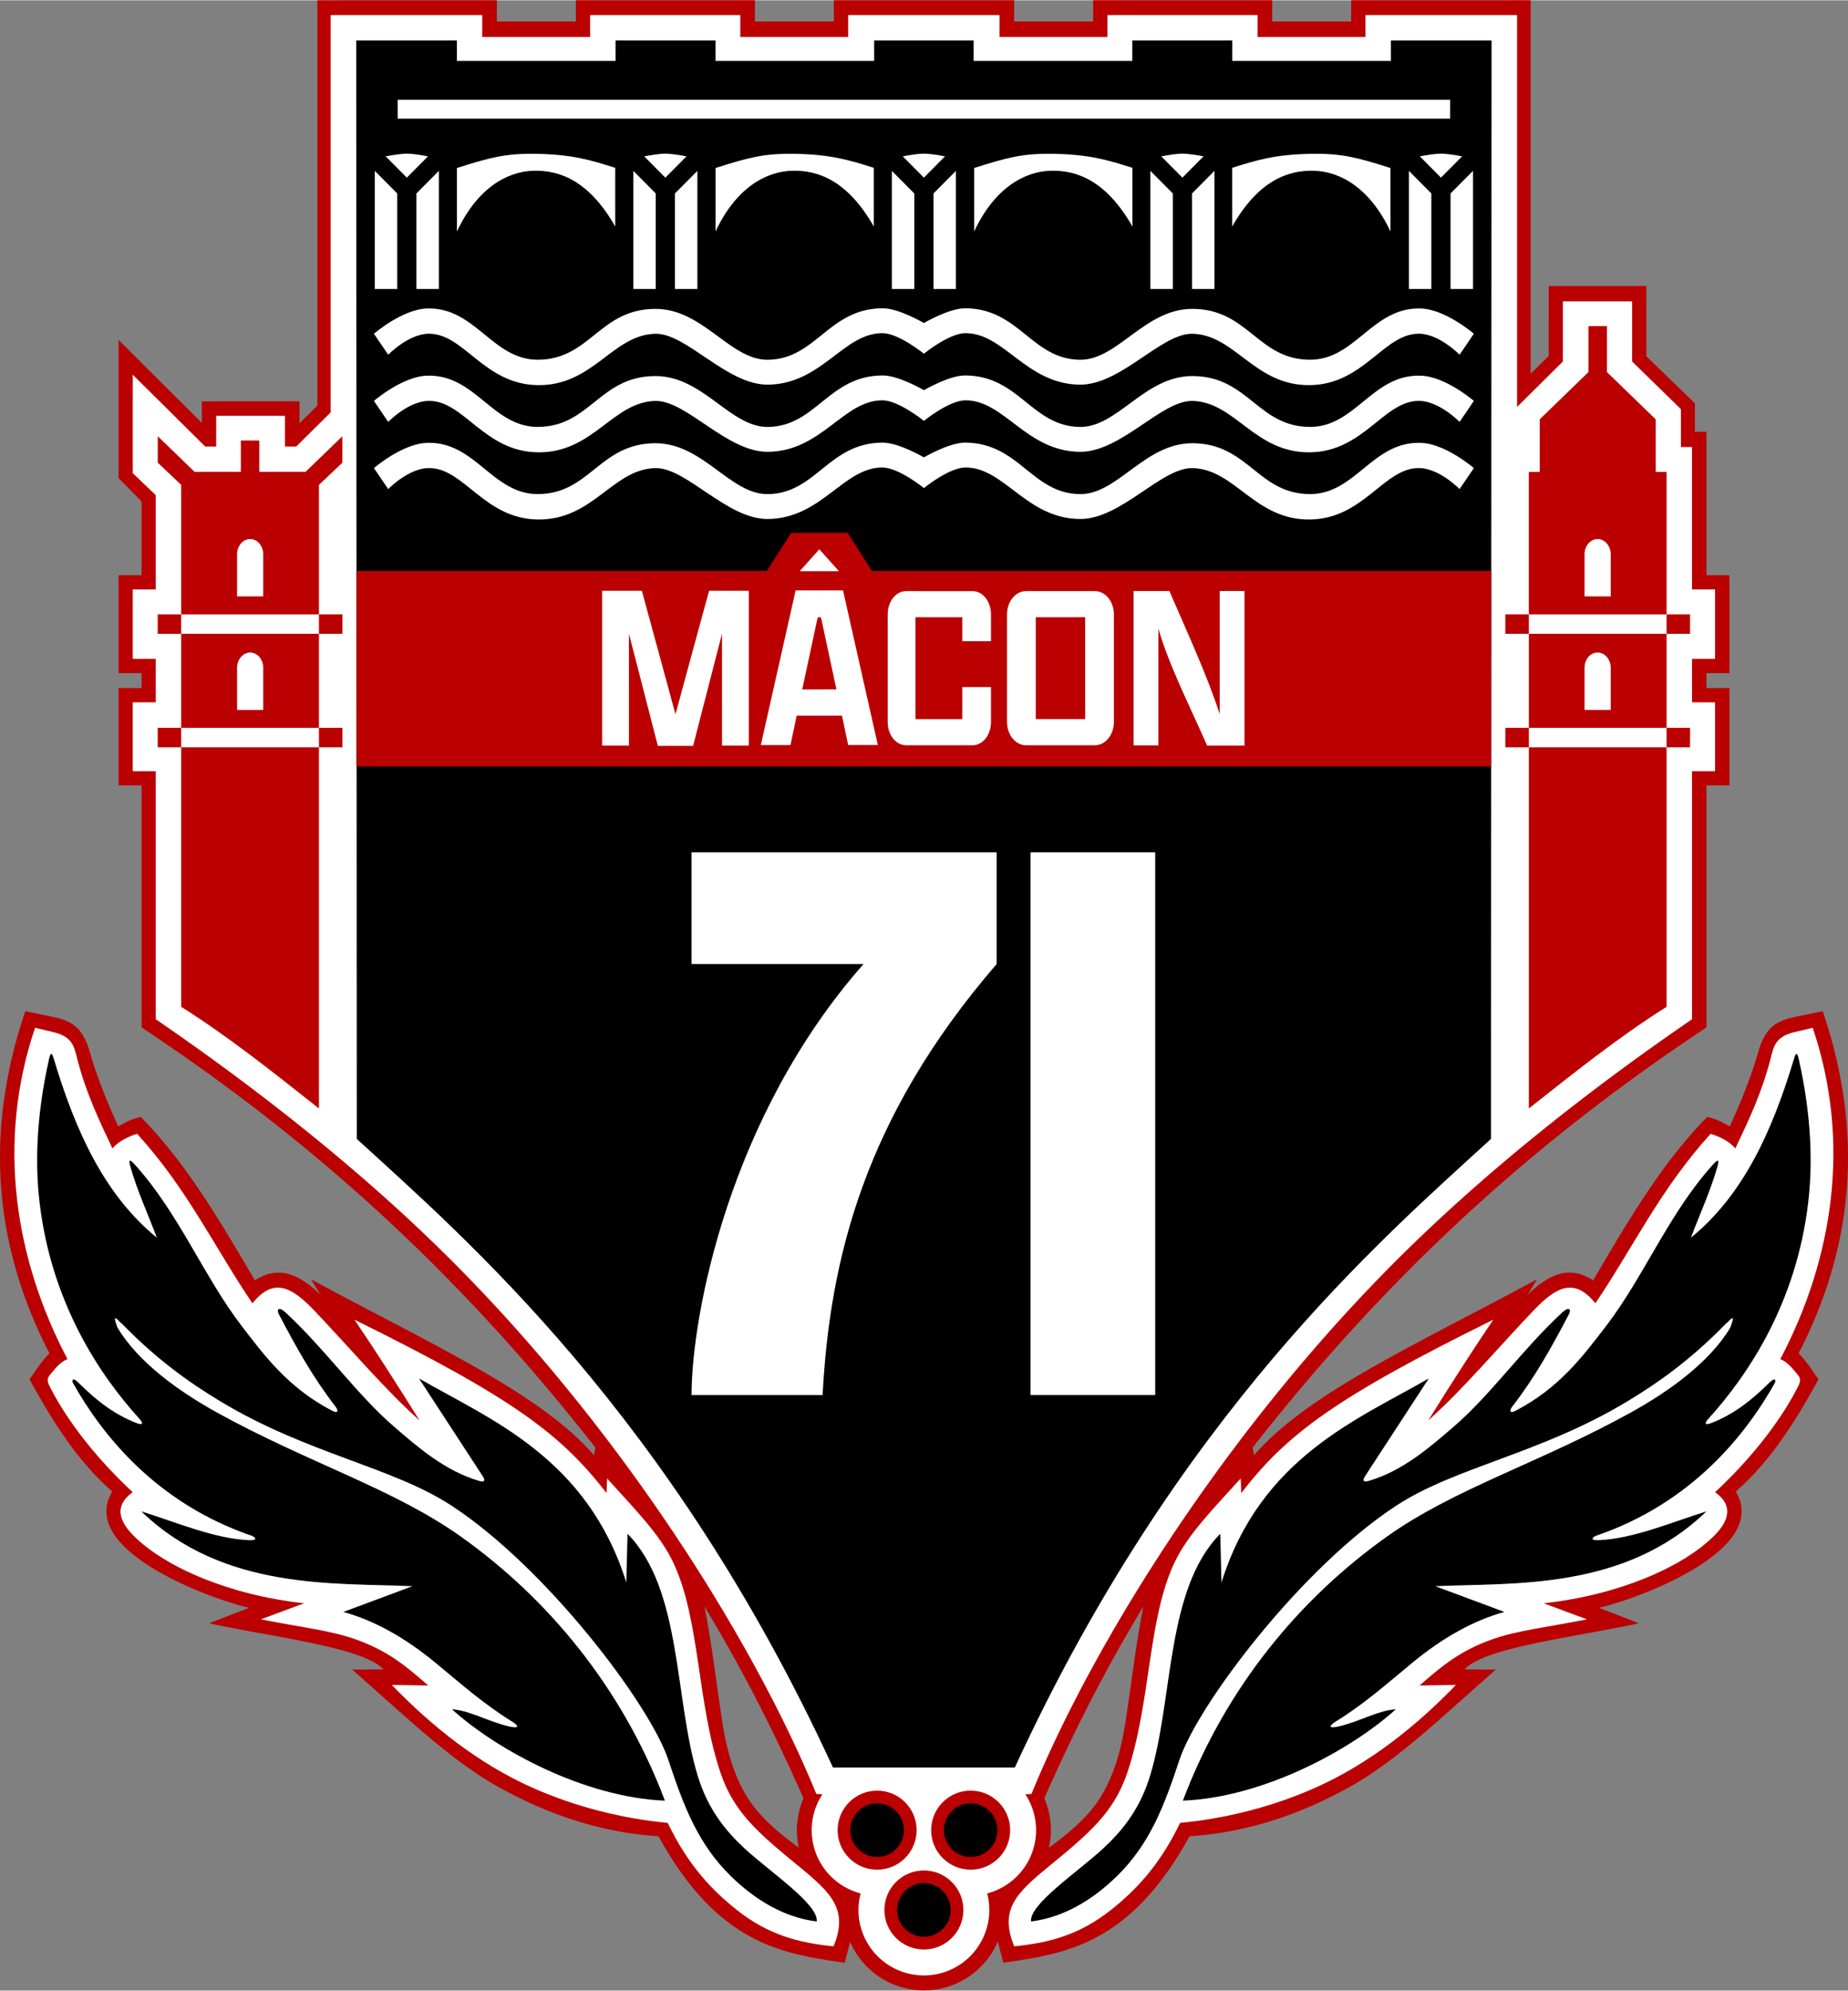
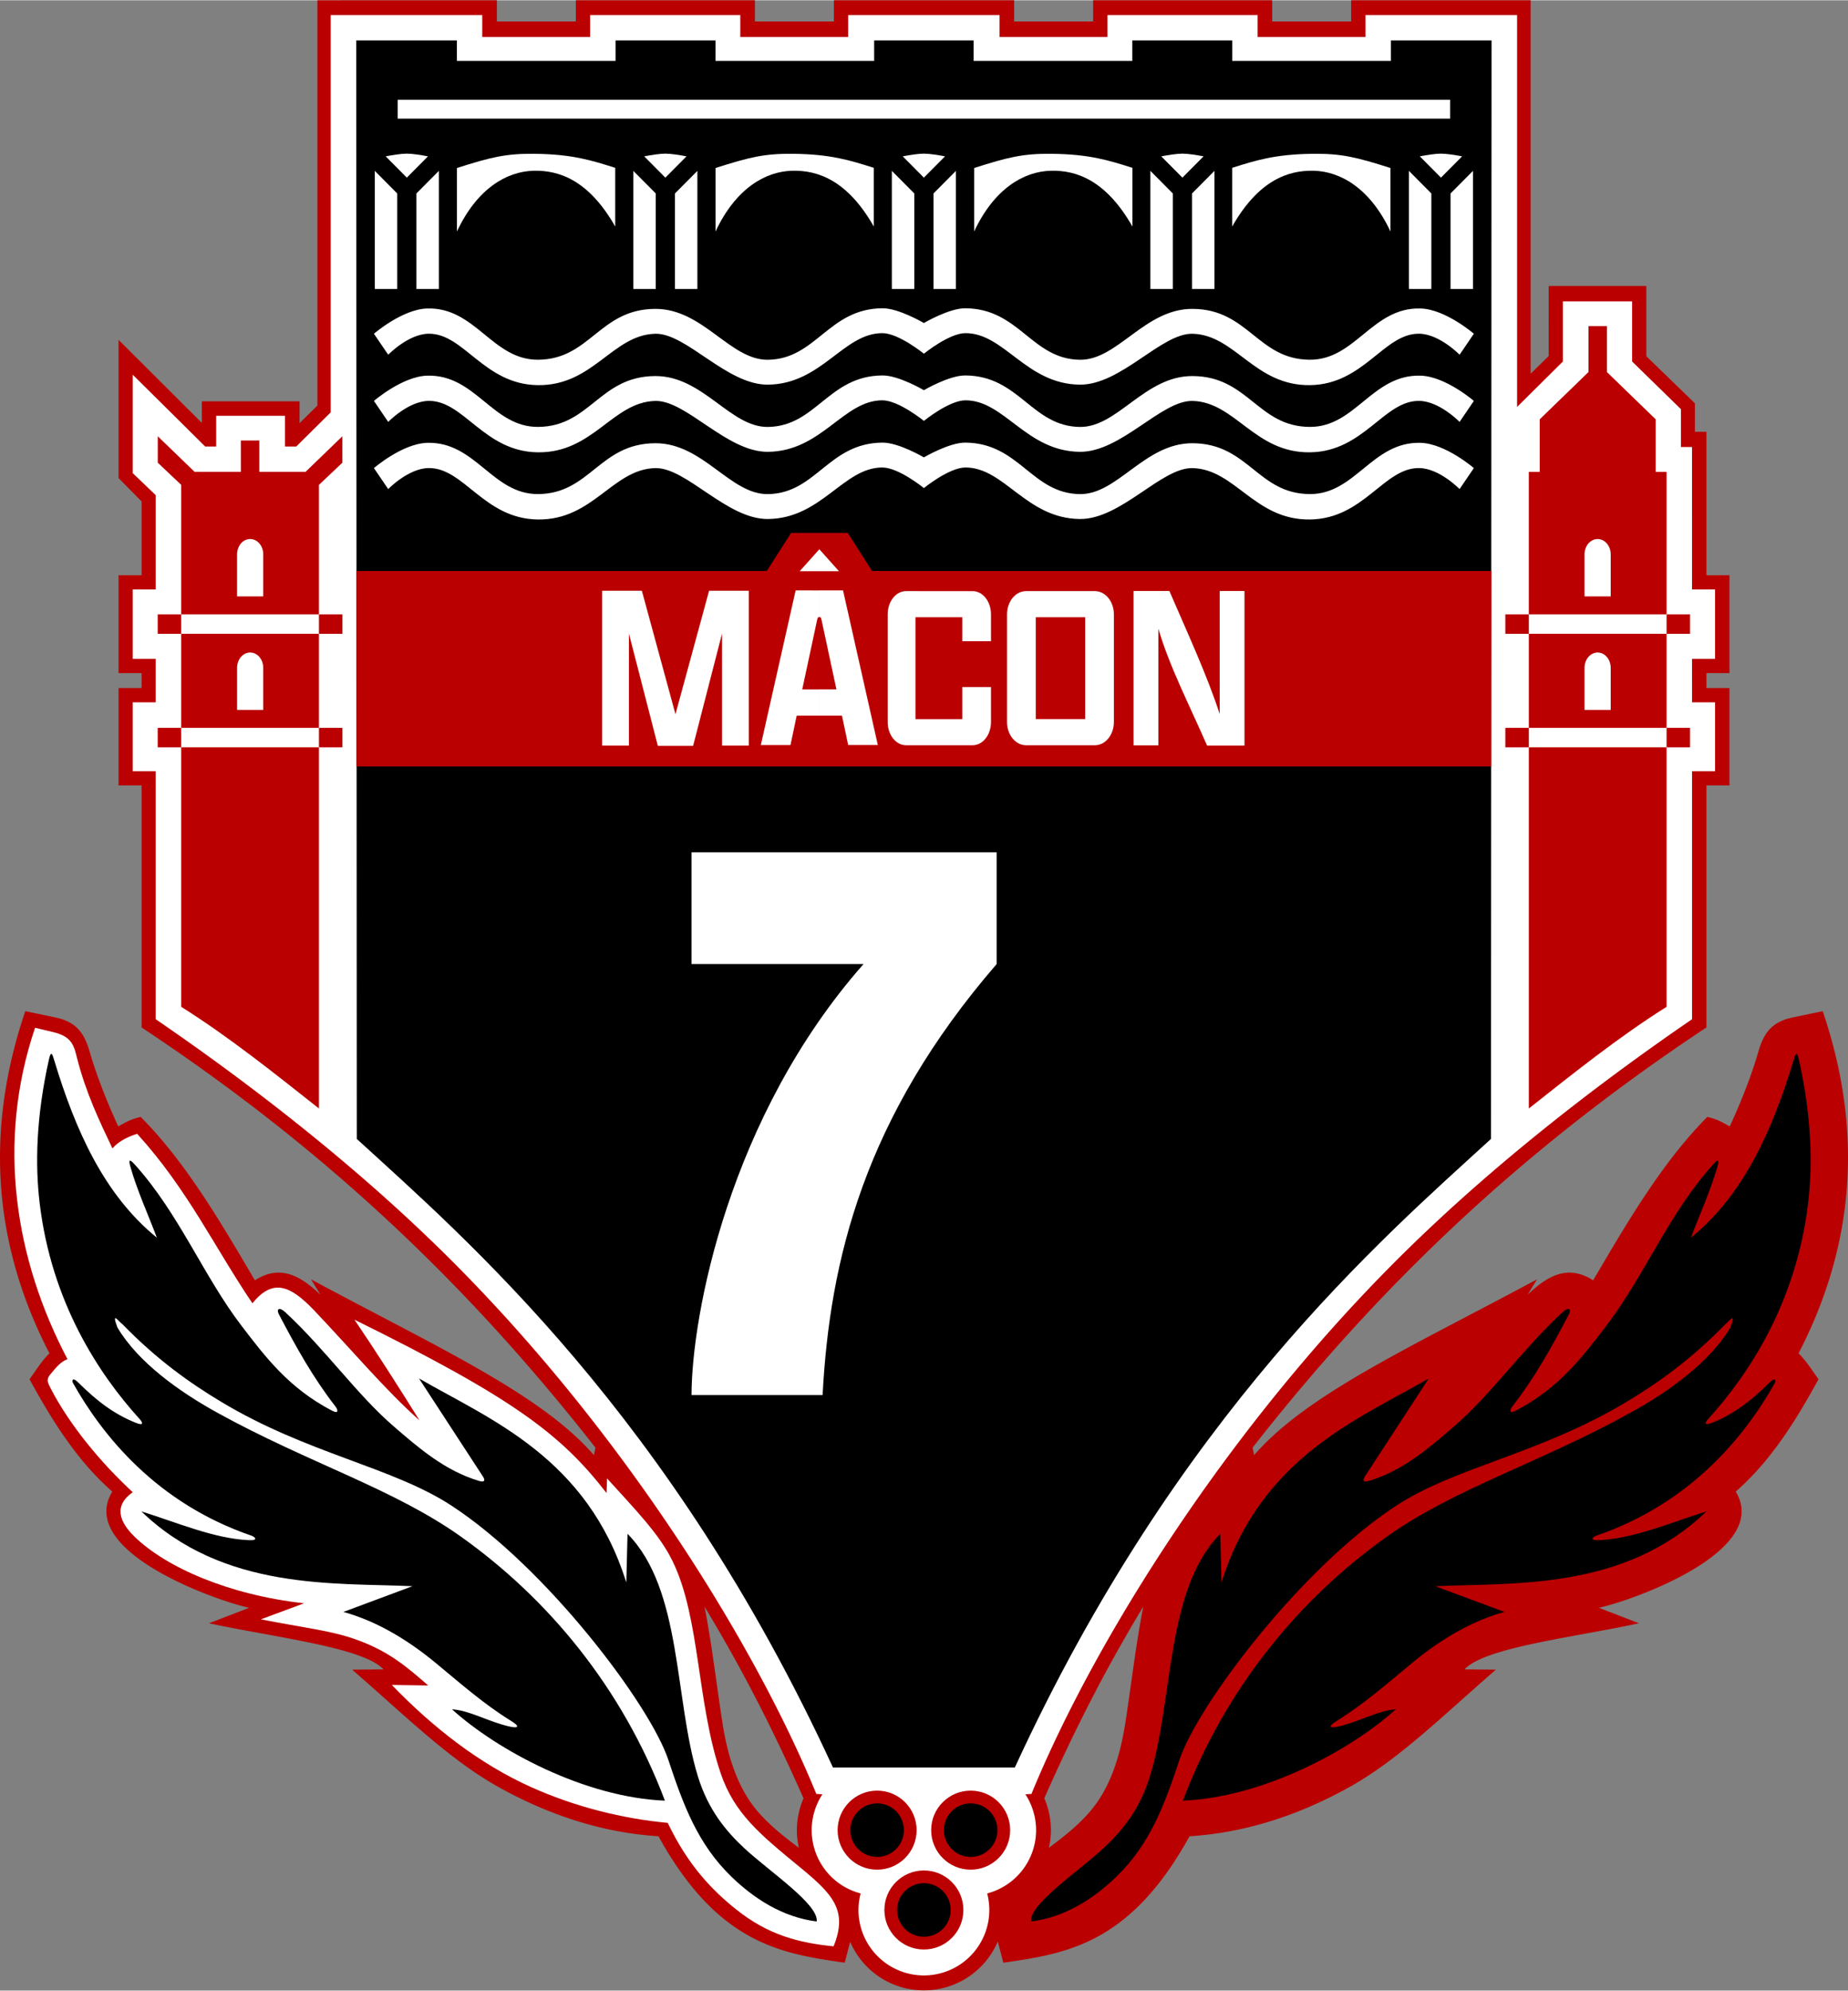
<svg xmlns="http://www.w3.org/2000/svg" width="304.754" height="328.134" viewBox="0 0 196.639 211.667">
  <rect x="0" y="0" width="196.639" height="211.667" fill="#808080" stroke="none" />
  <g transform="translate(919.446,503.272)">
    <g id="g12412">
      <path id="path5879" style="fill:#ba0001;stroke:none;stroke-width:0.05;stroke-linecap:square" d="m -885.672,-503.272 v 43.104 l -1.9,1.875 c 1.7e-4,-0.775 5.1e-4,-1.55 5.1e-4,-2.325 h -10.398 v 2.293 l -8.86,-8.829 v 14.7 l 2.449,2.479 v 7.845 h -2.449 v 10.414 h 2.449 v 1.589 h -2.449 v 10.36 h 2.449 v 25.734 c 19.976,13.224 35.035,27.778 48.292,44.686 l -0.161,0.801 c -5.688,-6.563 -16.879,-11.567 -30.107,-18.701 l 1.008,1.644 c -2.055,-1.945 -4.222,-3.301 -6.976,-1.538 -3.491,-5.919 -7.256,-12.454 -12.149,-17.375 -1.085,0.24 -1.712,0.632 -2.387,1.008 -1.242,-2.665 -2.362,-5.578 -3.024,-7.878 -0.566,-1.966 -1.364,-3.23 -3.687,-3.714 l -3.183,-0.663 c -4.285,12.601 -3.469,24.712 2.573,36.394 -0.725,0.676 -1.397,1.727 -2.122,2.752 2.503,4.583 5.156,8.754 8.807,11.943 -3.852,6.358 11.086,11.621 14.563,12.361 l -4.271,1.645 c 6.932,1.502 16.416,2.559 18.568,4.907 l -3.342,0.027 c 5.557,4.807 10.327,9.56 15.579,12.483 5.636,3.137 11.31,4.871 17.021,5.236 6.329,11.469 13.071,12.477 19.815,13.448 l 0.579,-2.223 a 8.553,8.553 0 0 0 7.834,5.166 l 0.025,0.018 0.027,-0.019 a 8.553,8.553 0 0 0 7.823,-5.199 l 0.588,2.257 c 6.744,-0.971 13.486,-1.979 19.815,-13.448 5.711,-0.365 11.385,-2.099 17.021,-5.236 5.253,-2.924 10.022,-7.677 15.579,-12.483 l -3.342,-0.027 c 2.152,-2.348 11.637,-3.405 18.568,-4.907 l -4.271,-1.645 c 3.477,-0.74 18.415,-6.003 14.563,-12.361 3.651,-3.188 6.304,-7.36 8.807,-11.943 -0.725,-1.026 -1.397,-2.076 -2.122,-2.752 6.043,-11.681 6.858,-23.793 2.573,-36.394 l -3.183,0.663 c -2.323,0.484 -3.121,1.748 -3.687,3.714 -0.662,2.3 -1.782,5.213 -3.024,7.878 -0.676,-0.376 -1.303,-0.769 -2.387,-1.008 -4.893,4.92 -8.658,11.456 -12.149,17.375 -2.755,-1.763 -4.921,-0.406 -6.976,1.538 l 1.008,-1.644 c -13.228,7.133 -24.418,12.137 -30.107,18.701 l -0.161,-0.801 c 13.257,-16.909 28.316,-31.462 48.292,-44.686 v -25.734 h 2.449 v -10.36 h -2.449 v -1.589 h 2.449 v -10.414 h -2.449 v -15.253 h -1.226 v -3.023 l -5.167,-5.006 v -7.474 h -10.391 l -5.1e-4,7.451 -1.923,1.876 v -39.713 h -19.094 v 2.251 h -8.403 v -2.251 h -19.054 v 2.251 h -8.403 v -2.251 h -19.184 v 2.251 h -8.403 v -2.251 h -19.054 v 2.251 h -8.403 v -2.251 z m 41.188,170.827 c 4.311,7.131 7.581,13.717 10.538,20.394 a 8.537,8.537 0 0 0 -0.706,3.385 8.537,8.537 0 0 0 0.209,1.871 c -1.589,-1.181 -3.467,-2.64 -4.815,-4.403 -1.986,-2.598 -2.869,-5.952 -3.342,-9.045 -0.632,-4.141 -1.148,-8.51 -1.884,-12.202 z m 46.692,0 c -0.735,3.691 -1.251,8.061 -1.884,12.202 -0.473,3.094 -1.356,6.448 -3.342,9.045 -1.348,1.762 -3.226,3.222 -4.815,4.403 a 8.537,8.537 0 0 0 0.209,-1.871 8.537,8.537 0 0 0 -0.703,-3.393 c 2.957,-6.674 6.226,-13.258 10.535,-20.386 z" />
      <path id="path8697" style="fill:#ffffff;stroke:none;stroke-width:0.05;stroke-linecap:square" d="m -884.259,-501.696 v 42.253 l -3.662,3.627 h -1.201 v -3.263 h -7.321 v 3.263 h -1.172 l -7.708,-7.635 v 10.469 l 2.449,2.342 -5.2e-4,10.029 -2.449,-5.2e-4 v 7.378 h 2.449 l -5.2e-4,4.625 h -2.449 v 7.324 h 2.449 v 26.379 c 11.269,7.711 20.913,15.538 28.519,22.783 19.702,18.704 34.872,42.743 41.772,59.606 l 0.638,0.037 0.004,0.011 c -0.739,1.13 -1.133,2.451 -1.134,3.802 10e-4,3.171 2.146,5.933 5.207,6.73 a 6.962,6.962 0 0 0 -0.23,1.759 6.962,6.962 0 0 0 6.933,6.961 l 0.028,0.037 0.028,-0.037 a 6.962,6.962 0 0 0 6.933,-6.961 6.962,6.962 0 0 0 -0.226,-1.76 c 3.059,-0.799 5.202,-3.56 5.203,-6.729 -10e-4,-1.35 -0.395,-2.671 -1.134,-3.802 l 0.004,-0.011 0.638,-0.037 c 6.9,-16.863 22.07,-40.902 41.772,-59.606 7.606,-7.245 17.25,-15.072 28.519,-22.783 v -26.379 h 2.449 v -7.324 h -2.449 l -5.1e-4,-4.625 h 2.449 v -7.378 l -2.449,5.2e-4 -5.1e-4,-15.152 h -1.18 v -4.022 l -5.197,-5.073 v -6.395 h -7.365 v 6.395 l -4.874,4.835 v -41.672 h -16.131 v 2.326 h -11.479 v -2.326 h -15.978 v 2.326 h -11.479 v -2.326 h -16.109 v 2.326 h -11.479 v -2.326 h -15.978 v 2.326 h -11.479 v -2.326 z" />
      <path id="path2193" style="fill:#000000;stroke:none;stroke-width:0.05;stroke-linecap:square" d="m -881.54,-499.001 0.058,116.823 c 11.582,10.595 33.383,29.304 50.668,66.849 h 9.676 9.676 c 17.285,-37.545 39.087,-56.254 50.668,-66.849 l 0.058,-116.823 h -10.711 v 2.182 h -16.881 v -2.182 H -798.964 v 2.182 h -16.881 v -2.182 h -5.293 -5.293 v 2.182 h -16.881 v -2.182 h -10.636 v 2.182 h -16.881 v -2.182 z" />
      <g id="g9654" transform="translate(-200)" style="fill:#ffffff">
        <path style="fill:#ffffff;stroke:none;stroke-width:0.05;stroke-linecap:square" d="m -715.714,-393.996 1.969,0.469 c 2.028,0.483 2.189,1.549 2.513,2.814 0.937,3.65 2.349,6.599 3.751,9.547 0.568,-0.673 1.458,-1.184 2.626,-1.557 5.362,5.888 8.218,12.046 12.267,18.025 2.14,-2.635 3.982,-1.956 6.546,0.732 3.871,4.058 7.632,8.531 11.235,11.723 -2.349,-3.76 -4.671,-7.398 -6.921,-10.71 16.84,8.312 21.961,12.161 26.822,18.438 l 0.056,-1.557 c 3.147,3.468 5.581,5.959 6.961,8.777 2.958,6.04 2.561,15.006 5.128,22.581 1.449,4.277 4.23,6.537 8.356,9.926 3.503,2.876 5.236,4.601 3.658,8.478 -3.719,-0.369 -6.965,-1.208 -10.363,-3.922 -2.439,-1.948 -5.066,-4.569 -7.287,-9.208 -4.757,-0.442 -9.845,-1.691 -14.559,-3.813 -5.497,-2.474 -10.448,-6.348 -14.795,-10.855 l 3.864,0.056 c -2.383,-2.091 -4.338,-3.726 -7.814,-4.937 -2.642,-0.92 -5.353,-1.186 -9.986,-2.096 l 4.595,-1.707 c -7.926,-0.876 -14.679,-3.793 -18.07,-7.116 -1.585,-1.554 -2.211,-3.248 -0.162,-4.7 -3.386,-3.125 -6.731,-7.152 -8.742,-11.062 -0.305,-0.592 -0.47,-0.932 -0.055,-1.43 0.64,-0.769 1.14,-1.395 1.857,-1.651 -5.599,-10.634 -7.578,-23.044 -3.451,-35.244 z" id="path2534" />
-         <path style="fill:#ffffff;stroke:none;stroke-width:0.05;stroke-linecap:square" d="m -526.563,-393.996 -1.969,0.469 c -2.028,0.483 -2.189,1.549 -2.513,2.814 -0.937,3.65 -2.349,6.599 -3.751,9.547 -0.568,-0.673 -1.458,-1.184 -2.626,-1.557 -5.362,5.888 -8.218,12.046 -12.267,18.025 -2.14,-2.635 -3.982,-1.956 -6.546,0.732 -3.871,4.058 -7.632,8.531 -11.235,11.723 2.349,-3.76 4.671,-7.398 6.921,-10.71 -16.84,8.312 -21.961,12.161 -26.822,18.438 l -0.056,-1.557 c -3.147,3.468 -5.581,5.959 -6.961,8.777 -2.958,6.04 -2.561,15.006 -5.128,22.581 -1.449,4.277 -4.23,6.537 -8.356,9.926 -3.503,2.876 -5.236,4.601 -3.658,8.478 3.719,-0.369 6.965,-1.208 10.363,-3.922 2.439,-1.948 5.066,-4.569 7.287,-9.208 4.757,-0.442 9.845,-1.691 14.559,-3.813 5.497,-2.474 10.448,-6.348 14.795,-10.855 l -3.864,0.056 c 2.383,-2.091 4.338,-3.726 7.814,-4.937 2.642,-0.92 5.353,-1.186 9.986,-2.096 l -4.595,-1.707 c 7.926,-0.876 14.679,-3.793 18.07,-7.116 1.585,-1.554 2.211,-3.248 0.162,-4.7 3.386,-3.125 6.731,-7.152 8.742,-11.062 0.305,-0.592 0.47,-0.932 0.055,-1.43 -0.64,-0.769 -1.14,-1.395 -1.857,-1.651 5.599,-10.634 7.578,-23.044 3.451,-35.244 z" id="path4824" />
      </g>
      <g id="g10152" transform="translate(-1.1588867e-4)">
        <g id="g5393" transform="translate(-200)" style="fill:#ba0001">
          <circle style="fill:#ba0001;stroke:none;stroke-width:0.05;stroke-linecap:square" id="ellipse3216" cx="-626.115" cy="-308.666" r="4.203" />
          <circle style="fill:#ba0001;stroke:none;stroke-width:0.05;stroke-linecap:square" id="circle3224" cx="-616.161" cy="-308.666" r="4.203" />
          <circle style="fill:#ba0001;stroke:none;stroke-width:0.05;stroke-linecap:square" id="circle3230" cx="-621.138" cy="-300.176" r="4.203" />
        </g>
        <g id="g5388" transform="translate(-200)" style="fill:#000000">
          <ellipse style="fill:#000000;stroke:none;stroke-width:0.05;stroke-linecap:square" id="path3214" cx="-626.115" cy="-308.666" rx="2.85" ry="2.85" />
          <ellipse style="fill:#000000;stroke:none;stroke-width:0.05;stroke-linecap:square" id="ellipse3222" cx="-616.161" cy="-308.666" rx="2.85" ry="2.85" />
          <ellipse style="fill:#000000;stroke:none;stroke-width:0.05;stroke-linecap:square" id="ellipse3228" cx="-621.138" cy="-300.176" rx="2.85" ry="2.85" />
        </g>
      </g>
      <g id="g9658">
        <path style="fill:#000000;stroke:none;stroke-width:0.05;stroke-linecap:square" d="m -906.954,-362.128 c -0.689,-1.848 0.181,-0.575 0.525,-0.356 3.753,3.849 7.214,6.278 10.508,8.259 9.189,5.527 18.187,6.923 24.488,11.028 10.106,6.584 21.159,21.186 23.111,27.08 1.582,4.775 3.117,8.922 6.691,12.389 2.405,2.332 5.46,4.323 9.085,4.774 0.259,-1.804 -5.113,-5.376 -7.721,-7.811 -1.898,-1.772 -3.817,-4.031 -4.921,-7.626 -2.535,-8.253 -1.649,-19.877 -7.484,-25.79 l -0.131,5.177 c -4.165,-13.311 -14.568,-17.37 -22.058,-21.701 l 6.79,10.41 c 0.35,0.537 0.077,0.628 -0.401,0.487 -3.629,-1.071 -6.451,-3.535 -9.058,-5.78 -3.941,-3.395 -7.239,-8.154 -11.549,-12.151 -0.674,-0.626 -0.978,-0.336 -0.694,0.206 1.864,3.555 3.65,6.755 6.021,9.81 0.26,0.335 0.405,0.85 -0.394,0.431 -4.571,-2.397 -7.057,-5.688 -9.613,-9.029 -4.018,-5.254 -6.622,-11.872 -11.282,-17.061 -0.344,-0.383 -0.832,-0.91 -0.544,0.113 0.714,2.539 1.873,5.064 2.832,7.596 -5.593,-4.552 -8.653,-11.349 -10.935,-18.907 -0.171,-0.568 -0.321,-1.068 -0.544,-0.075 -1.385,6.168 -1.479,11.242 -0.996,15.29 1.257,10.551 6.276,18.169 10.619,22.955 0.325,0.358 0.548,0.799 -0.413,0.413 -2.248,-0.905 -4.071,-2.261 -6.077,-4.258 -0.676,-0.673 -0.7,-0.173 -0.581,0.037 3.093,5.506 8.839,12.765 19.014,16.243 0.258,0.088 0.851,0.527 -0.338,0.469 -3.668,-0.178 -7.545,-1.85 -11.403,-3.062 8.742,8.444 20.582,7.581 28.852,7.957 l -7.353,2.738 c 3.232,0.888 6.537,2.709 9.831,5.431 2.546,2.104 5.141,4.395 8.045,6.179 0.924,0.568 0.78,0.807 -0.263,0.563 -2.244,-0.526 -4.191,-1.706 -6.058,-1.819 4.796,4.342 14.109,9.373 22.658,9.716 -4.582,-12.121 -12.513,-21.535 -21.682,-28.062 -7.207,-5.13 -16.237,-7.835 -25.96,-13.204 -4.021,-2.22 -8.404,-5.333 -10.617,-9.058 z" id="path3016" />
        <path style="fill:#000000;stroke:none;stroke-width:0.05;stroke-linecap:square" d="m -735.322,-362.128 c 0.689,-1.848 -0.181,-0.575 -0.525,-0.356 -3.753,3.849 -7.214,6.278 -10.508,8.259 -9.189,5.527 -18.187,6.923 -24.488,11.028 -10.106,6.584 -21.159,21.186 -23.111,27.08 -1.582,4.775 -3.117,8.922 -6.691,12.389 -2.405,2.332 -5.46,4.323 -9.085,4.774 -0.259,-1.804 5.113,-5.376 7.721,-7.811 1.898,-1.772 3.817,-4.031 4.921,-7.626 2.535,-8.253 1.649,-19.877 7.484,-25.79 l 0.131,5.177 c 4.165,-13.311 14.568,-17.37 22.058,-21.701 l -6.79,10.41 c -0.35,0.537 -0.077,0.628 0.401,0.487 3.629,-1.071 6.451,-3.535 9.058,-5.78 3.941,-3.395 7.239,-8.154 11.549,-12.151 0.674,-0.626 0.978,-0.336 0.694,0.206 -1.864,3.555 -3.65,6.755 -6.021,9.81 -0.26,0.335 -0.405,0.85 0.394,0.431 4.571,-2.397 7.057,-5.688 9.613,-9.029 4.018,-5.254 6.622,-11.872 11.282,-17.061 0.344,-0.383 0.832,-0.91 0.544,0.113 -0.714,2.539 -1.873,5.064 -2.832,7.596 5.593,-4.552 8.653,-11.349 10.935,-18.907 0.171,-0.568 0.321,-1.068 0.544,-0.075 1.385,6.168 1.479,11.242 0.996,15.29 -1.257,10.551 -6.276,18.169 -10.619,22.955 -0.325,0.358 -0.548,0.799 0.413,0.413 2.248,-0.905 4.071,-2.261 6.077,-4.258 0.676,-0.673 0.7,-0.173 0.581,0.037 -3.093,5.506 -8.839,12.765 -19.014,16.243 -0.258,0.088 -0.851,0.527 0.338,0.469 3.668,-0.178 7.545,-1.85 11.403,-3.062 -8.742,8.444 -20.582,7.581 -28.852,7.957 l 7.353,2.738 c -3.232,0.888 -6.537,2.709 -9.831,5.431 -2.546,2.104 -5.141,4.395 -8.045,6.179 -0.924,0.568 -0.78,0.807 0.263,0.563 2.244,-0.526 4.191,-1.706 6.058,-1.819 -4.796,4.342 -14.109,9.373 -22.658,9.716 4.582,-12.121 12.513,-21.535 21.682,-28.062 7.207,-5.13 16.237,-7.835 25.96,-13.204 4.021,-2.22 8.404,-5.333 10.617,-9.058 z" id="path4826" />
      </g>
    </g>
    <g id="g4087" transform="translate(-200)" style="fill:#ffffff;stroke:none">
      <g id="g866" transform="translate(-0.015)" style="fill:#ffffff;stroke:none">
        <g id="g653" style="fill:#ffffff;stroke:none">
          <path style="fill:#ffffff;stroke:none;stroke-width:0.05;stroke-linecap:square" d="m -672.734,-485.129 -2.387,2.402 v 10.158 h 2.387 z" id="path648" />
          <path style="fill:#ffffff;stroke:none;stroke-width:0.05;stroke-linecap:square" d="m -679.551,-485.129 v 12.56 h 2.387 v -10.158 z" id="path646" />
          <path style="fill:#ffffff;stroke:none;stroke-width:0.05;stroke-linecap:square" d="m -676.143,-486.961 c -0.601,0 -1.518,0.148 -2.251,0.288 l 2.251,2.264 2.251,-2.264 c -0.732,-0.14 -1.649,-0.288 -2.251,-0.288 z" id="rect469" />
        </g>
        <g id="g661" transform="translate(27.509)" style="fill:#ffffff;stroke:none">
          <path style="fill:#ffffff;stroke:none;stroke-width:0.05;stroke-linecap:square" d="m -672.734,-485.129 -2.387,2.402 v 10.158 h 2.387 z" id="path655" />
          <path style="fill:#ffffff;stroke:none;stroke-width:0.05;stroke-linecap:square" d="m -679.551,-485.129 v 12.56 h 2.387 v -10.158 z" id="path657" />
          <path style="fill:#ffffff;stroke:none;stroke-width:0.05;stroke-linecap:square" d="m -676.143,-486.961 c -0.601,0 -1.518,0.148 -2.251,0.288 l 2.251,2.264 2.251,-2.264 c -0.732,-0.14 -1.649,-0.288 -2.251,-0.288 z" id="path659" />
        </g>
        <g id="g669" transform="translate(55.019)" style="fill:#ffffff;stroke:none">
          <path style="fill:#ffffff;stroke:none;stroke-width:0.05;stroke-linecap:square" d="m -672.734,-485.129 -2.387,2.402 v 10.158 h 2.387 z" id="path663" />
          <path style="fill:#ffffff;stroke:none;stroke-width:0.05;stroke-linecap:square" d="m -679.551,-485.129 v 12.56 h 2.387 v -10.158 z" id="path665" />
          <path style="fill:#ffffff;stroke:none;stroke-width:0.05;stroke-linecap:square" d="m -676.143,-486.961 c -0.601,0 -1.518,0.148 -2.251,0.288 l 2.25,2.264 2.251,-2.264 c -0.732,-0.14 -1.649,-0.288 -2.251,-0.288 z" id="path667" />
        </g>
        <g id="g677" transform="translate(82.528)" style="fill:#ffffff;stroke:none">
          <path style="fill:#ffffff;stroke:none;stroke-width:0.05;stroke-linecap:square" d="m -672.734,-485.129 -2.387,2.402 v 10.158 h 2.387 z" id="path671" />
          <path style="fill:#ffffff;stroke:none;stroke-width:0.05;stroke-linecap:square" d="m -679.551,-485.129 v 12.56 h 2.387 v -10.158 z" id="path673" />
          <path style="fill:#ffffff;stroke:none;stroke-width:0.05;stroke-linecap:square" d="m -676.143,-486.961 c -0.601,0 -1.518,0.148 -2.251,0.288 l 2.251,2.264 2.251,-2.264 c -0.732,-0.14 -1.649,-0.288 -2.251,-0.288 z" id="path675" />
        </g>
        <g id="g685" transform="translate(110.038)" style="fill:#ffffff;stroke:none">
          <path style="fill:#ffffff;stroke:none;stroke-width:0.05;stroke-linecap:square" d="m -672.734,-485.129 -2.387,2.402 v 10.158 h 2.387 z" id="path679" />
          <path style="fill:#ffffff;stroke:none;stroke-width:0.05;stroke-linecap:square" d="m -679.551,-485.129 v 12.56 h 2.387 v -10.158 z" id="path681" />
          <path style="fill:#ffffff;stroke:none;stroke-width:0.05;stroke-linecap:square" d="m -676.143,-486.961 c -0.601,0 -1.518,0.148 -2.251,0.288 l 2.251,2.264 2.251,-2.264 c -0.732,-0.14 -1.649,-0.288 -2.251,-0.288 z" id="path683" />
        </g>
        <path style="fill:#ffffff;stroke:none;stroke-width:0.05;stroke-linecap:square" d="m -670.81,-485.434 v 6.752 c 2.132,-4.547 5.276,-6.388 8.16,-6.46 2.734,-0.068 5.884,1.018 8.684,5.935 v -6.246 c -2.558,-0.805 -4.59,-1.45 -8.61,-1.492 -3.045,-0.032 -4.645,0.369 -8.234,1.511 z" id="path712" />
        <path style="fill:#ffffff;stroke:none;stroke-width:0.05;stroke-linecap:square" d="m -643.294,-485.434 v 6.752 c 2.132,-4.547 5.276,-6.388 8.16,-6.46 2.734,-0.068 5.884,1.018 8.684,5.935 v -6.246 c -2.558,-0.805 -4.59,-1.45 -8.61,-1.492 -3.045,-0.032 -4.645,0.369 -8.234,1.511 z" id="path740" />
        <path style="fill:#ffffff;stroke:none;stroke-width:0.05;stroke-linecap:square" d="m -615.777,-485.434 v 6.752 c 2.132,-4.547 5.276,-6.388 8.16,-6.46 2.734,-0.068 5.884,1.018 8.684,5.935 v -6.246 c -2.558,-0.805 -4.59,-1.45 -8.61,-1.492 -3.045,-0.032 -4.645,0.369 -8.234,1.511 z" id="path742" />
        <path style="fill:#ffffff;stroke:none;stroke-width:0.05;stroke-linecap:square" d="m -571.477,-485.434 v 6.752 c -2.132,-4.547 -5.276,-6.388 -8.16,-6.46 -2.734,-0.068 -5.884,1.018 -8.684,5.935 v -6.246 c 2.558,-0.805 4.59,-1.45 8.61,-1.492 3.045,-0.032 4.645,0.369 8.234,1.511 z" id="path744" />
      </g>
      <rect style="fill:#ffffff;stroke:none;stroke-width:0.05;stroke-linecap:square" id="rect920" width="111.983" height="2.01" x="-677.13" y="-492.693" />
      <g id="g1068" transform="translate(-0.05)" style="fill:#ffffff;stroke:none">
        <path id="path1021" style="fill:#ffffff;stroke:none;stroke-width:0.05;stroke-linecap:square" d="m -625.501,-463.373 c -5.747,0.044 -7.039,5.394 -12.166,5.477 -4.036,0.065 -6.91,-5.438 -12.016,-5.412 -5.933,0.031 -6.918,5.371 -12.456,5.408 -4.873,0.033 -6.654,-5.603 -11.806,-5.45 -2.646,0.079 -5.663,2.686 -5.663,2.686 l 1.519,2.233 c 0,0 2.136,-2.205 4.294,-2.236 3.766,-0.053 5.883,5.391 11.618,5.469 5.895,0.081 7.95,-5.343 12.494,-5.464 3.324,-0.089 7.624,5.463 12.016,5.412 5.71,-0.067 8.013,-5.489 12.166,-5.477 1.731,0.005 4.413,2.187 4.413,2.187 0,0 2.681,-2.182 4.413,-2.187 4.153,-0.013 6.456,5.41 12.166,5.477 4.393,0.051 8.693,-5.5 12.016,-5.412 4.544,0.121 6.598,5.545 12.493,5.464 5.735,-0.078 7.853,-5.522 11.618,-5.469 2.158,0.031 4.294,2.236 4.294,2.236 l 1.519,-2.233 c 0,0 -3.017,-2.607 -5.663,-2.686 -5.152,-0.153 -6.933,5.482 -11.806,5.45 -5.539,-0.037 -6.524,-5.377 -12.456,-5.408 -5.106,-0.027 -7.98,5.477 -12.016,5.412 -5.128,-0.083 -6.419,-5.433 -12.166,-5.477 -1.731,-0.013 -4.413,1.57 -4.413,1.57 0,0 -2.681,-1.584 -4.413,-1.57 z" />
        <path id="path1026" style="fill:#ffffff;stroke:none;stroke-width:0.05;stroke-linecap:square" d="m -625.501,-470.517 c -5.747,0.044 -7.039,5.394 -12.166,5.477 -4.036,0.065 -6.91,-5.438 -12.016,-5.412 -5.933,0.031 -6.918,5.371 -12.456,5.408 -4.873,0.033 -6.654,-5.603 -11.806,-5.45 -2.646,0.079 -5.663,2.686 -5.663,2.686 l 1.519,2.233 c 0,0 2.136,-2.205 4.294,-2.236 3.766,-0.053 5.883,5.391 11.618,5.469 5.895,0.081 7.95,-5.343 12.494,-5.464 3.324,-0.089 7.624,5.463 12.016,5.412 5.71,-0.067 8.013,-5.489 12.166,-5.477 1.731,0.005 4.413,2.187 4.413,2.187 0,0 2.681,-2.182 4.413,-2.187 4.153,-0.013 6.456,5.41 12.166,5.477 4.393,0.051 8.693,-5.5 12.016,-5.412 4.544,0.121 6.598,5.545 12.493,5.464 5.735,-0.078 7.853,-5.522 11.618,-5.469 2.158,0.031 4.294,2.236 4.294,2.236 l 1.519,-2.233 c 0,0 -3.017,-2.607 -5.663,-2.686 -5.152,-0.153 -6.933,5.482 -11.806,5.45 -5.539,-0.037 -6.524,-5.377 -12.456,-5.408 -5.106,-0.027 -7.98,5.477 -12.016,5.412 -5.128,-0.083 -6.419,-5.433 -12.166,-5.477 -1.731,-0.013 -4.413,1.57 -4.413,1.57 0,0 -2.681,-1.584 -4.413,-1.57 z" />
        <path id="path1028" style="fill:#ffffff;stroke:none;stroke-width:0.05;stroke-linecap:square" d="m -625.501,-456.229 c -5.747,0.044 -7.039,5.394 -12.166,5.477 -4.036,0.065 -6.91,-5.438 -12.016,-5.412 -5.933,0.031 -6.918,5.371 -12.456,5.408 -4.873,0.033 -6.654,-5.603 -11.806,-5.45 -2.646,0.079 -5.663,2.686 -5.663,2.686 l 1.519,2.233 c 0,0 2.136,-2.205 4.294,-2.236 3.766,-0.053 5.883,5.391 11.618,5.469 5.895,0.081 7.95,-5.343 12.494,-5.464 3.324,-0.089 7.624,5.463 12.016,5.412 5.71,-0.067 8.013,-5.489 12.166,-5.477 1.731,0.005 4.413,2.187 4.413,2.187 0,0 2.681,-2.182 4.413,-2.187 4.153,-0.013 6.456,5.41 12.166,5.477 4.393,0.051 8.693,-5.5 12.016,-5.412 4.544,0.121 6.598,5.545 12.493,5.464 5.735,-0.078 7.853,-5.522 11.618,-5.469 2.158,0.031 4.294,2.236 4.294,2.236 l 1.519,-2.233 c 0,0 -3.017,-2.607 -5.663,-2.686 -5.152,-0.153 -6.933,5.482 -11.806,5.45 -5.539,-0.037 -6.524,-5.377 -12.456,-5.408 -5.106,-0.027 -7.98,5.477 -12.016,5.412 -5.128,-0.083 -6.419,-5.433 -12.166,-5.477 -1.731,-0.013 -4.413,1.57 -4.413,1.57 0,0 -2.681,-1.584 -4.413,-1.57 z" />
      </g>
    </g>
    <g id="g3502" style="fill:#ffffff;stroke:none" transform="translate(-200)">
-       <rect style="fill:#ffffff;stroke:none;stroke-width:0.05;stroke-linecap:square" id="rect2043" width="13.263" height="57.72" x="-609.788" y="-412.659" />
      <path id="rect2045" style="fill:#ffffff;stroke:none;stroke-width:0.05;stroke-linecap:square" d="m -645.863,-412.659 v 11.884 h 18.303 c -14.331,16.246 -18.29,37.399 -18.303,45.837 h 13.947 c 0.759,-14.324 4.393,-29.497 18.521,-45.837 v -11.884 z" />
    </g>
    <g id="g9419">
      <g id="g8058" transform="translate(-200)" style="fill:#ba0001">
        <path style="fill:#ba0001;stroke:none;stroke-width:0.05;stroke-linecap:square" d="m -542.112,-423.825 v 27.598 c -5.122,3.226 -9.877,7.039 -14.656,10.813 v -38.411 z" id="path4764" />
        <path id="path4766" style="fill:#ba0001;stroke:none;stroke-width:0.05;stroke-linecap:square" d="m -542.112,-435.896 v 10.002 h -14.656 v -10.002 z m -7.337,1.991 c -0.772,0 -1.392,0.727 -1.392,1.631 v 4.47 h 2.785 v -4.47 c 0,-0.904 -0.621,-1.631 -1.393,-1.631 z" />
        <path id="path4768" style="fill:#ba0001;stroke:none;stroke-width:0.05;stroke-linecap:square" d="m -550.422,-468.624 v 4.89 l -5.19,5.029 v 5.59 h -1.157 v 15.152 h 14.656 v -15.152 h -1.157 v -5.59 l -5.19,-5.029 v -4.89 z m 0.973,22.649 c 0.772,0 1.393,0.727 1.393,1.631 v 4.47 h -2.785 v -4.47 c 0,-0.904 0.621,-1.631 1.392,-1.631 z" />
        <path style="fill:#ba0001;stroke:none;stroke-width:0.05;stroke-linecap:square" d="m -556.768,-425.894 v 2.069 h -2.5 v -2.069 z" id="path4770" />
        <path style="fill:#ba0001;stroke:none;stroke-width:0.05;stroke-linecap:square" d="m -539.612,-425.894 v 2.069 h -2.5 v -2.069 z" id="path4772" />
        <path style="fill:#ba0001;stroke:none;stroke-width:0.05;stroke-linecap:square" d="m -556.768,-437.965 v 2.069 h -2.5 v -2.069 z" id="path4774" />
        <path style="fill:#ba0001;stroke:none;stroke-width:0.05;stroke-linecap:square" d="m -539.612,-437.965 v 2.069 h -2.5 v -2.069 z" id="path4776" />
      </g>
      <g id="g7971" style="fill:#ba0001;stroke:none" transform="translate(-200)">
        <path style="fill:#ba0001;stroke:none;stroke-width:0.05;stroke-linecap:square" d="m -700.164,-423.825 v 27.598 c 5.122,3.226 9.877,7.039 14.656,10.813 v -38.411 z" id="path1717" />
        <path id="path1715" style="fill:#ba0001;stroke:none;stroke-width:0.05;stroke-linecap:square" d="m -700.164,-435.896 v 10.002 h 14.656 v -10.002 z m 7.337,1.991 c 0.772,0 1.392,0.727 1.392,1.631 v 4.47 h -2.785 v -4.47 c 0,-0.904 0.621,-1.631 1.393,-1.631 z" />
        <path id="rect1481" style="fill:#ba0001;stroke:none;stroke-width:0.05;stroke-linecap:square" d="m -702.658,-456.905 v 2.812 l 2.494,2.358 v 13.77 h 14.656 v -13.77 l 2.494,-2.358 v -2.812 l -3.923,3.788 h -4.919 v -3.337 h -1.963 v 3.337 h -4.919 z m 9.831,10.929 c 0.772,0 1.392,0.727 1.392,1.631 v 4.47 h -2.785 v -4.47 c 0,-0.904 0.621,-1.631 1.393,-1.631 z" />
        <path style="fill:#ba0001;stroke:none;stroke-width:0.05;stroke-linecap:square" d="m -685.508,-425.894 v 2.069 h 2.5 v -2.069 z" id="path1705" />
        <path style="fill:#ba0001;stroke:none;stroke-width:0.05;stroke-linecap:square" d="m -702.664,-425.894 v 2.069 h 2.5 v -2.069 z" id="path1703" />
        <path style="fill:#ba0001;stroke:none;stroke-width:0.05;stroke-linecap:square" d="m -685.508,-437.965 v 2.069 h 2.5 v -2.069 z" id="path1701" />
        <path style="fill:#ba0001;stroke:none;stroke-width:0.05;stroke-linecap:square" d="m -702.664,-437.965 v 2.069 h 2.5 v -2.069 z" id="rect1524" />
      </g>
    </g>
    <path id="rect10360" style="fill:#ba0001;stroke:none;stroke-width:0.05;stroke-linecap:square" d="m -835.267,-446.627 -2.586,4.046 h -43.659 l 0.01,20.796 h 120.729 l 0.01,-20.796 h -65.896 l -2.586,-4.046 z" />
    <g id="g11488" transform="translate(-200)">
      <path id="rect10786" style="fill:#ffffff;stroke:none;stroke-width:0.05;stroke-linecap:square" d="m -610.265,-440.437 c -1.122,0 -2.026,1.104 -2.026,2.476 v 11.442 c 0,1.372 0.903,2.476 2.026,2.476 h 7.318 c 1.122,0 2.026,-1.104 2.026,-2.476 v -11.442 c 0,-1.372 -0.903,-2.476 -2.026,-2.476 z m 1.033,2.776 h 5.252 v 10.841 h -5.252 z" />
      <path id="path10789" style="fill:#ffffff;stroke:none;stroke-width:0.05;stroke-linecap:square" d="m -623.032,-440.437 c -1.085,0 -1.959,1.104 -1.959,2.476 v 11.442 c 0,1.372 0.874,2.476 1.959,2.476 h 7.076 c 1.085,0 1.959,-1.104 1.959,-2.476 v -3.714 h -3.058 v 3.414 h -4.979 v -10.841 h 4.979 v 2.551 h 3.058 v -2.851 c 0,-1.372 -0.874,-2.476 -1.959,-2.476 z" />
      <path id="rect10874" style="fill:#ffffff;stroke:none;stroke-width:0.05;stroke-linecap:square" d="m -632.264,-444.888 -2.087,2.334 h 2.087 2.088 z m -2.521,4.377 -3.704,16.446 h 3.156 l 0.661,-3.13 h 2.408 v -2.785 h -1.819 l 1.583,-7.388 c 0.06,-0.232 0.074,-0.311 0.236,-0.307 v -2.835 z m 2.522,0 v 2.835 c 0.161,-0.004 0.175,0.075 0.236,0.307 l 1.583,7.388 h -1.819 v 2.785 h 2.408 l 0.661,3.13 h 3.156 l -3.704,-16.446 z" />
      <path id="rect11120" style="fill:#ffffff;stroke:none;stroke-width:0.05;stroke-linecap:square" d="m -655.374,-440.475 v 16.469 h 2.851 v -11.909 l 3.076,11.934 h 3.753 l 3.076,-11.934 v 11.909 h 2.851 v -16.469 h -4.227 l -3.577,13.13 -3.577,-13.13 z" />
      <path id="path11398" style="fill:#ffffff;stroke:none;stroke-width:0.05;stroke-linecap:square" d="m -598.828,-440.45 v 16.419 h 2.642 v -12.402 c 1.174,4.017 3.337,8.193 5.183,12.427 h 3.979 v -16.444 h -2.638 v 13.09 c -1.344,-4.143 -3.448,-8.667 -5.353,-13.09 z" />
    </g>
  </g>
</svg>